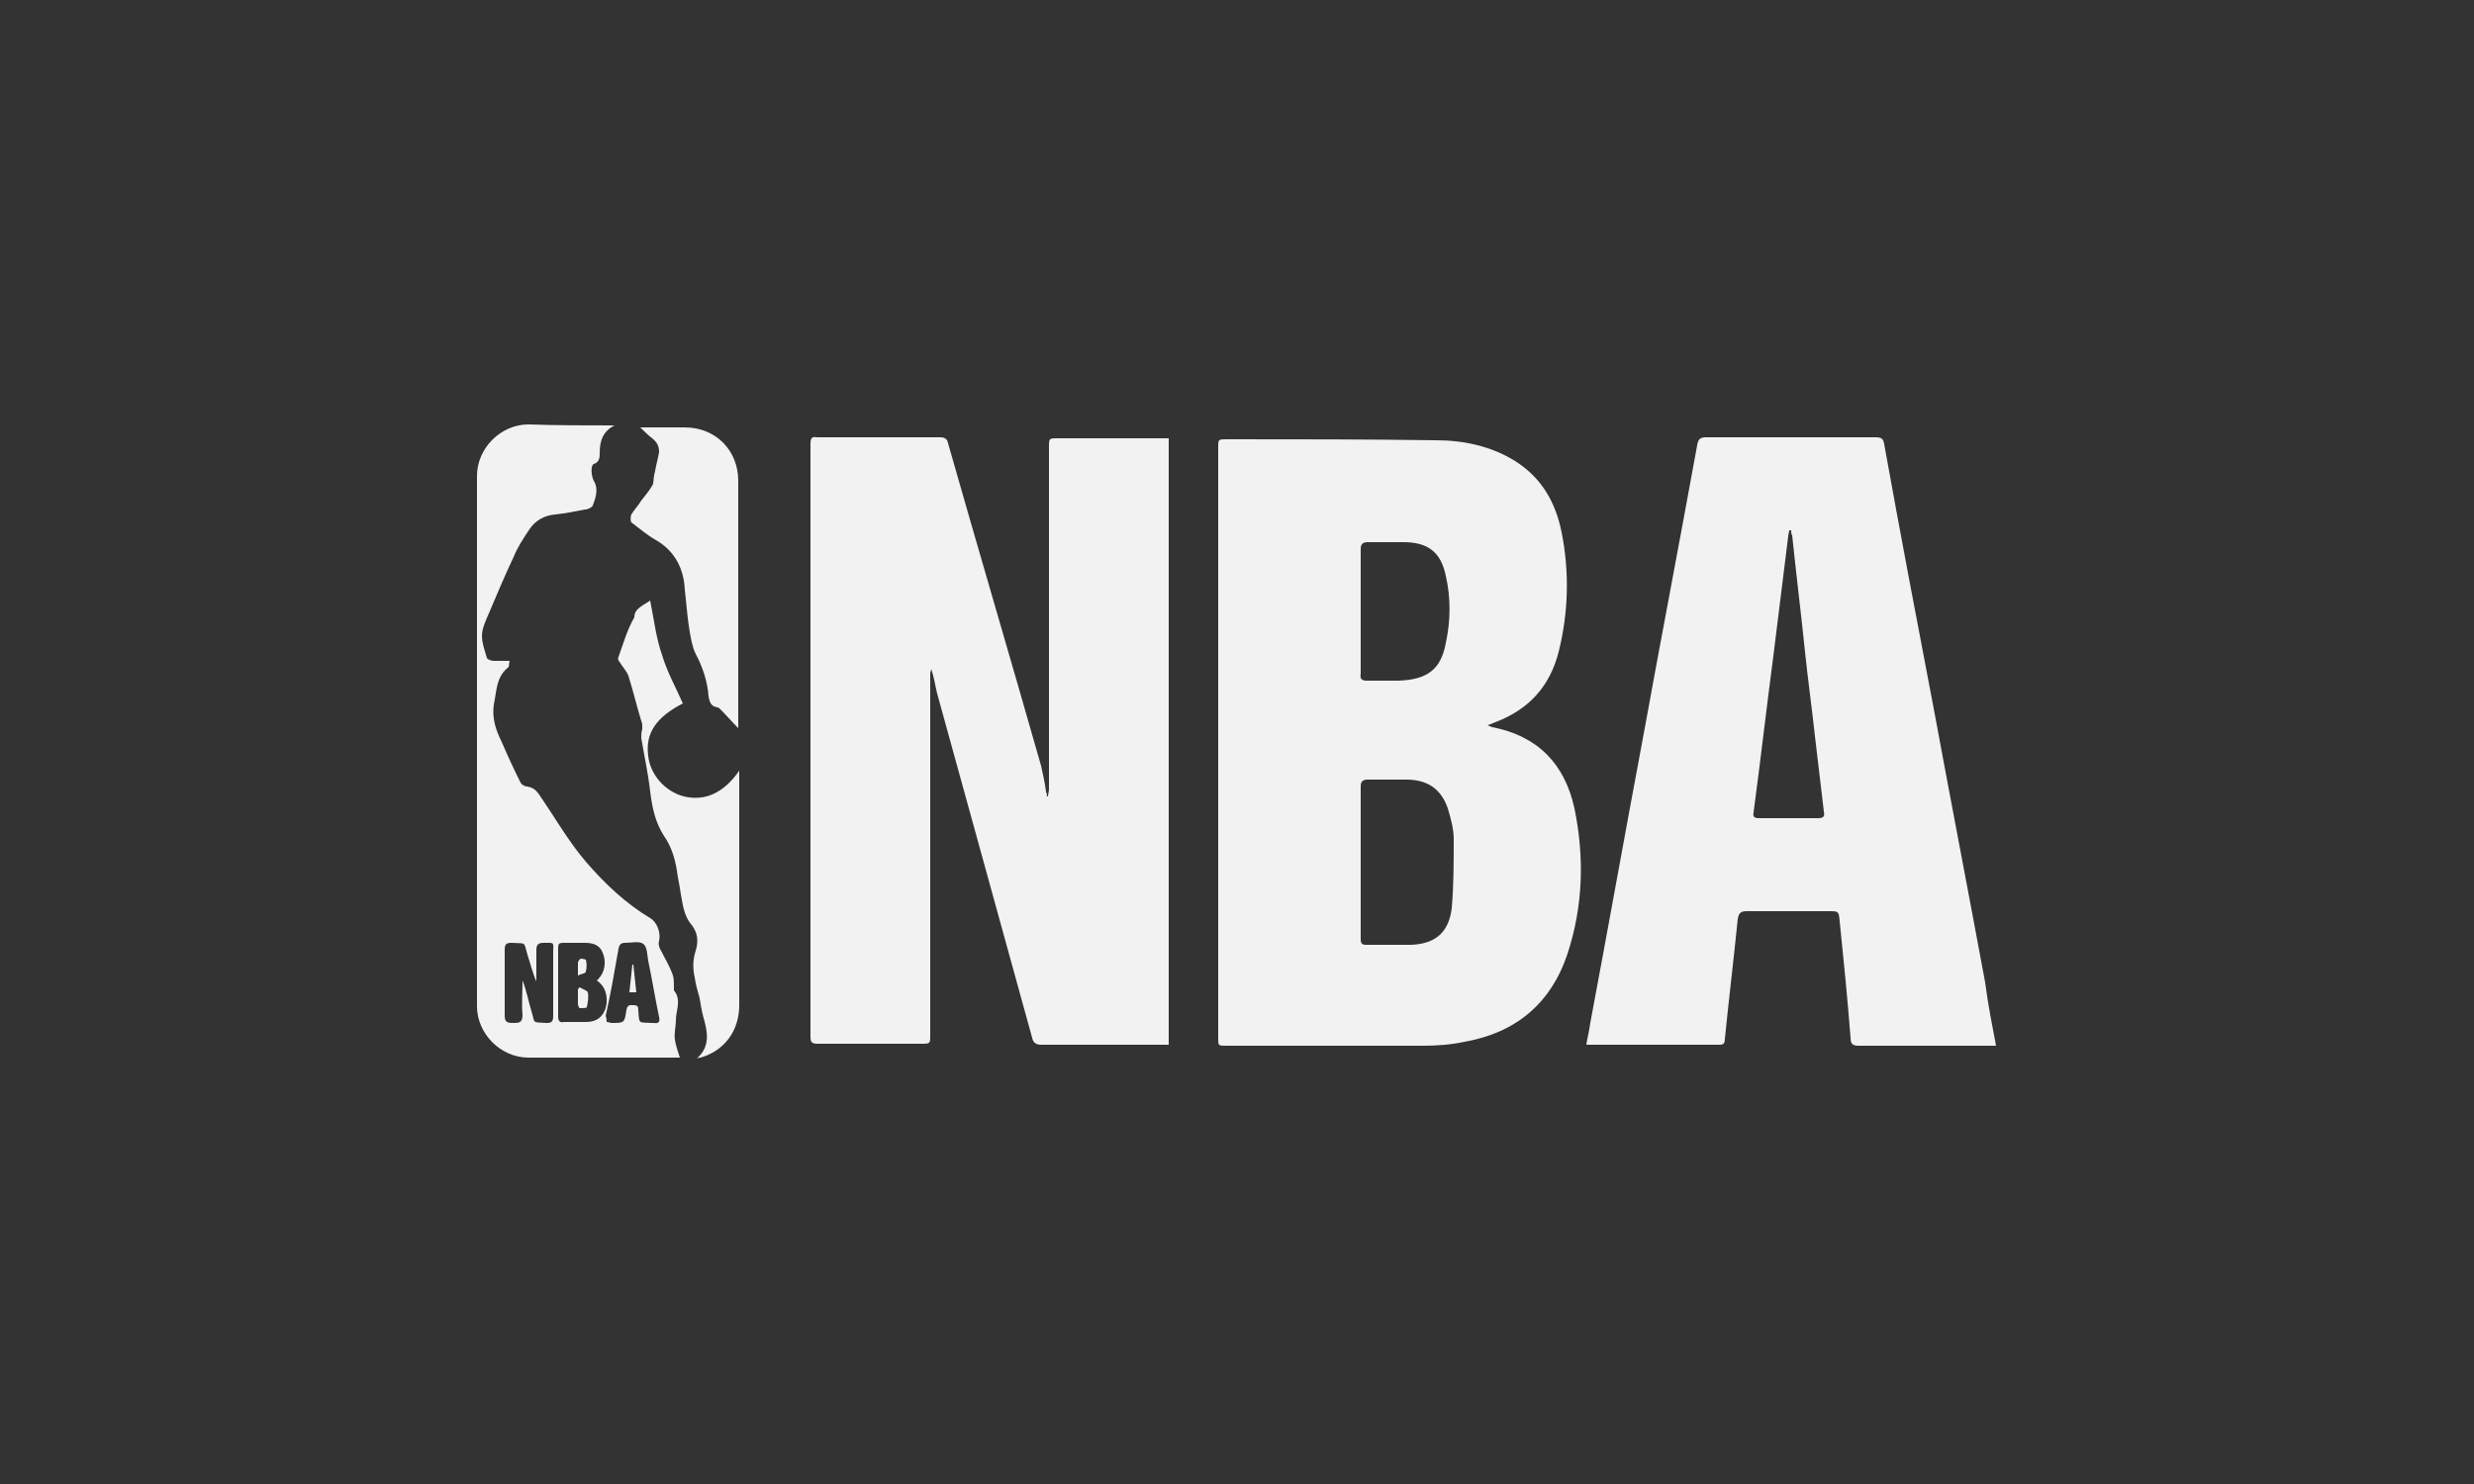
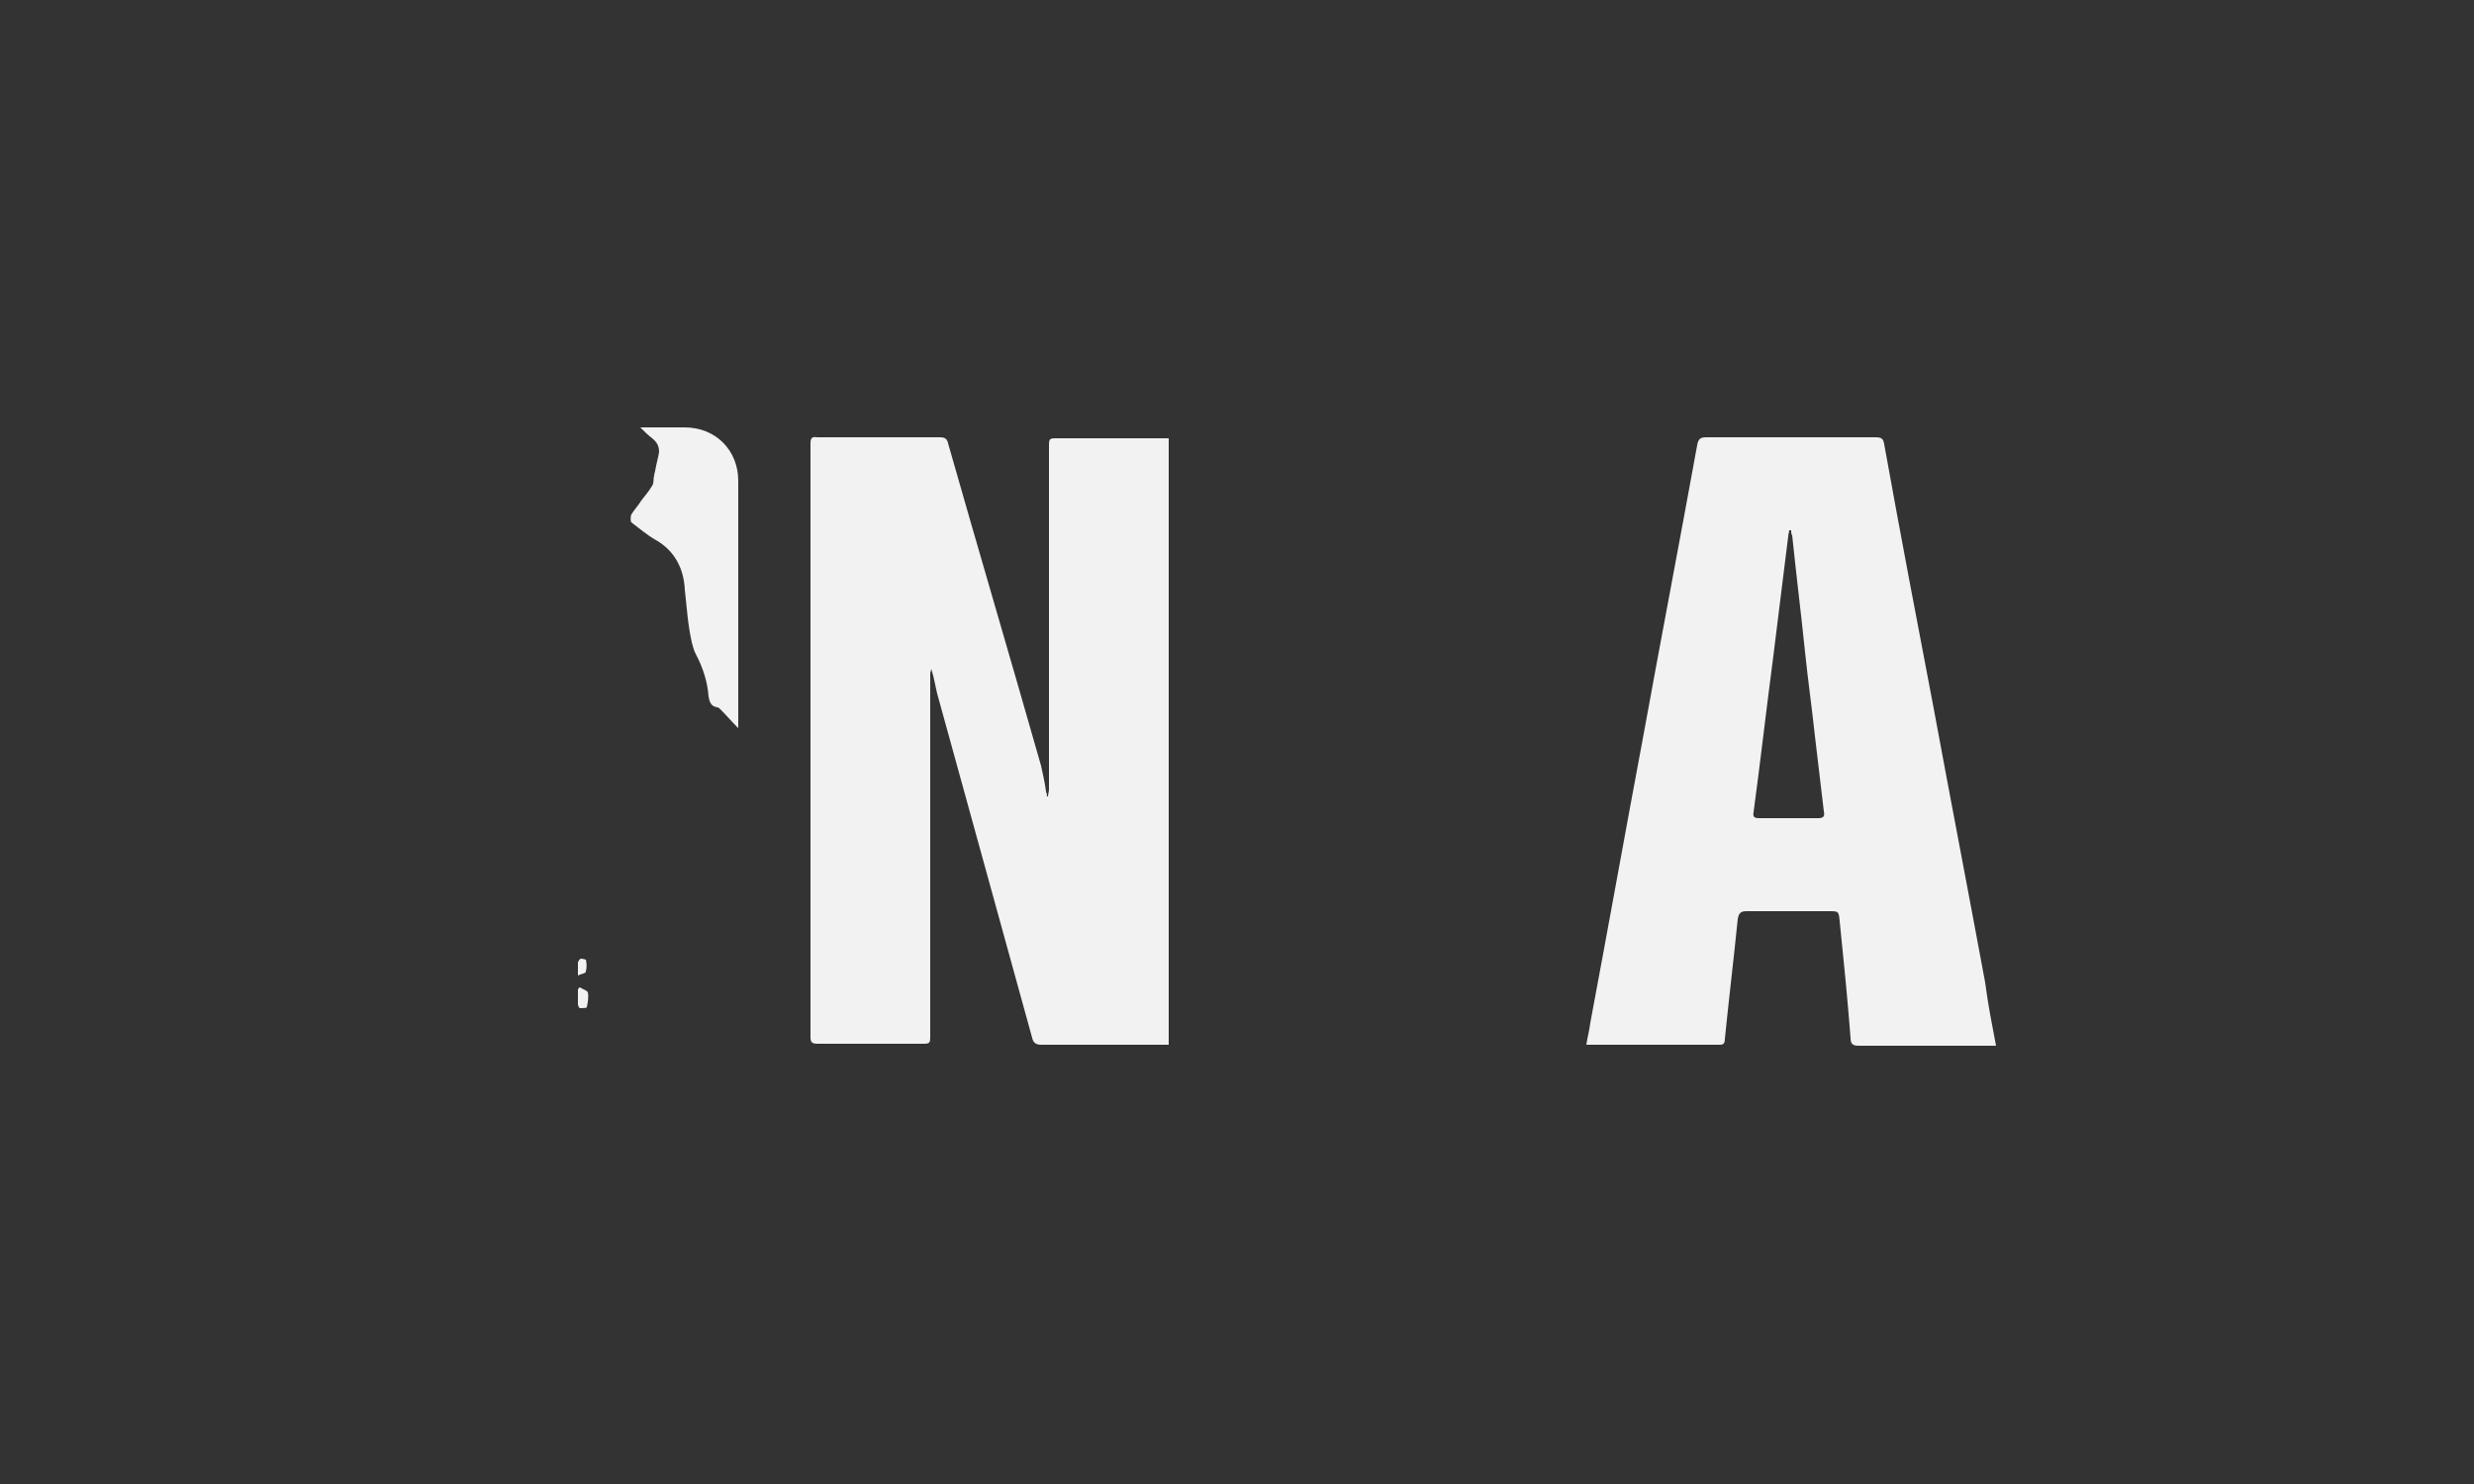
<svg xmlns="http://www.w3.org/2000/svg" version="1.1" id="Capa_1" x="0px" y="0px" viewBox="0 0 250 150" style="enable-background:new 0 0 250 150;" xml:space="preserve">
  <rect x="0" y="0" width="250" height="150" fill="#333333" stroke="none" />
  <style type="text/css">
	.st0{fill:#F2F2F2;}
</style>
  <g id="tYDFnK_00000000224769660878236630000010632511873264389776_">
    <g>
      <path class="st0" d="M105.9,80.5c0-0.2,0.1-0.5,0.1-0.7c0-11.5,0-23.1,0-34.6c0-0.9,0-0.9,0.9-0.9c3.5,0,6.9,0,10.4,0    c0.3,0,0.5,0,0.8,0c0,20.5,0,40.8,0,61.3c-0.2,0-0.5,0-0.7,0c-4.1,0-8.2,0-12.2,0c-0.5,0-0.8-0.2-0.9-0.7    c-3.2-11.6-6.4-23.2-9.6-34.8c-0.2-0.8-0.3-1.6-0.6-2.5c0,0.2-0.1,0.3-0.1,0.5c0,12.2,0,24.3,0,36.5c0,0.9,0,0.9-0.9,0.9    c-3.5,0-7,0-10.5,0c-0.6,0-0.7-0.2-0.7-0.7c0-20,0-39.9,0-59.9c0-0.6,0.1-0.8,0.7-0.7c4.1,0,8.3,0,12.4,0c0.4,0,0.7,0.1,0.8,0.6    c3.1,10.9,6.3,21.7,9.4,32.6c0.2,0.9,0.4,1.8,0.5,2.6c0,0.1,0.1,0.2,0.1,0.4C105.7,80.5,105.8,80.5,105.9,80.5z" />
-       <path class="st0" d="M150.3,73.3c0.3,0.1,0.4,0.2,0.5,0.2c4.6,0.9,7.3,3.7,8.3,8.2c1,4.9,0.9,9.8-0.7,14.7    c-1.7,5.1-5.3,8-10.4,8.9c-1.4,0.3-2.8,0.4-4.2,0.4c-6.6,0-13.3,0-19.9,0c-0.8,0-0.8,0-0.8-0.8c0-19.9,0-39.8,0-59.7    c0-0.8,0-0.8,0.9-0.8c7,0,14.1,0,21.1,0.1c2.8,0,5.6,0.6,8,2.1c2.7,1.7,4.1,4.2,4.7,7.2c0.8,4,0.7,8.1-0.3,12.1    c-0.9,3.5-3,5.8-6.4,7.1C150.8,73.1,150.7,73.2,150.3,73.3z M137.5,87c0,2.6,0,5.2,0,7.8c0,0.4,0,0.7,0.5,0.7c1.5,0,3.1,0,4.6,0    c2.5-0.1,3.8-1.3,4.1-3.7c0.2-2.3,0.2-4.7,0.2-7c0-1-0.3-2.1-0.6-3.1c-0.7-2-2.1-2.9-4.2-2.9c-1.3,0-2.6,0-3.9,0    c-0.5,0-0.7,0.2-0.7,0.7C137.5,81.8,137.5,84.4,137.5,87z M137.5,61.7c0,2.1,0,4.2,0,6.3c0,0,0,0,0,0.1c-0.1,0.5,0.1,0.7,0.6,0.7    c1.1,0,2.1,0,3.2,0c2.9-0.1,4.3-1.1,4.8-3.8c0.5-2.3,0.5-4.6,0-6.8c-0.5-2.4-1.8-3.4-4.3-3.4c-1.2,0-2.4,0-3.6,0    c-0.5,0-0.7,0.2-0.7,0.7C137.5,57.5,137.5,59.6,137.5,61.7z" />
      <path class="st0" d="M201.7,105.7c-0.3,0-0.5,0-0.7,0c-4.4,0-8.8,0-13.2,0c-0.6,0-0.8-0.2-0.8-0.8c-0.3-3.9-0.7-7.9-1.1-11.8    c-0.1-1-0.1-1-1.1-1c-2.8,0-5.5,0-8.3,0c-0.6,0-0.8,0.2-0.9,0.8c-0.4,4-0.9,8.1-1.3,12.1c0,0.4-0.1,0.6-0.5,0.6    c-4.4,0-8.7,0-13.1,0c-0.1,0-0.2,0-0.4,0c0.1-0.7,0.3-1.4,0.4-2.2c1.8-9.6,3.5-19.1,5.3-28.7c1.8-9.9,3.7-19.8,5.5-29.7    c0.1-0.6,0.3-0.8,0.9-0.8c5.7,0,11.4,0,17.1,0c0.6,0,0.8,0.1,0.9,0.7c1.6,8.9,3.3,17.8,5,26.7c1.7,9.2,3.5,18.5,5.2,27.7    C200.9,101.6,201.3,103.6,201.7,105.7z M181,53.6c-0.1,0-0.1,0-0.2,0c0,0.2-0.1,0.4-0.1,0.6c-0.5,4-1,8-1.5,12.1    c-0.7,5.3-1.3,10.6-2,15.8c-0.1,0.5,0.1,0.6,0.6,0.6c2,0,3.9,0,5.9,0c0.6,0,0.7-0.2,0.6-0.7c-0.3-2.5-0.6-5.1-0.9-7.6    c-0.3-2.8-0.7-5.6-1-8.5c-0.4-3.9-0.9-7.9-1.3-11.8C181,54,181,53.8,181,53.6z" />
-       <path class="st0" d="M62.1,43c-1.2,0.6-1.5,1.6-1.5,2.8c0,0.4,0,0.9-0.6,1.1c-0.3,0.1-0.3,1.1,0,1.7c0.5,0.8,0.2,1.7-0.1,2.5    c-0.1,0.2-0.5,0.4-0.8,0.4c-1,0.2-2,0.4-3,0.5c-1.1,0.1-2,0.6-2.6,1.5c-0.6,0.9-1.2,1.8-1.6,2.8c-0.9,1.9-1.7,3.8-2.5,5.7    c-0.3,0.7-0.7,1.5-0.7,2.3c0,0.7,0.3,1.5,0.5,2.2c0.1,0.2,0.5,0.3,0.7,0.3c0.5,0,1,0,1.6,0c-0.1,0.3,0,0.6-0.2,0.7    c-1.2,1-1.1,2.4-1.4,3.7c-0.2,1.4,0.2,2.6,0.8,3.8c0.6,1.4,1.2,2.7,1.9,4.1c0.1,0.2,0.4,0.4,0.7,0.4c0.5,0.1,0.8,0.3,1.1,0.7    c1.6,2.3,3,4.8,4.8,6.9c1.9,2.2,4,4.2,6.5,5.7c0.7,0.4,1.1,1.5,0.9,2.3c-0.1,0.3,0,0.7,0.2,1c0.4,0.8,0.9,1.6,1.2,2.5    c0.1,0.3,0.1,0.8,0.1,1.1c0,0.1,0,0.3,0,0.4c0.8,1,0.2,2,0.2,3c0,0.7-0.2,1.3-0.1,2c0.1,0.6,0.3,1.2,0.5,1.8c0,0-0.1,0-0.3,0    c-5,0-10,0-15,0c-2.8,0-5.2-2.4-5.2-5.2c0-17.9,0-35.7,0-53.6c0-2.8,2.4-5.2,5.2-5.2C56.3,43,59.2,43,62.1,43z M54.2,99.2    C54.1,99.2,54.1,99.2,54.2,99.2c-0.4-0.9-0.6-1.8-0.9-2.7c-0.4-1.4-0.1-1.1-1.6-1.2c-0.5,0-0.7,0.1-0.7,0.7c0,2.2,0,4.5,0,6.7    c0,0.7,0.4,0.7,0.9,0.7c0.5,0,0.9,0,0.9-0.8c-0.1-1.2,0-2.3,0-3.5c0.4,1,0.6,2.1,0.9,3.1c0.4,1.3,0,1.1,1.5,1.2    c0.5,0,0.7-0.1,0.7-0.7c0-2.1,0-4.3,0-6.4c0-1.1,0.2-1-1-1c-0.5,0-0.7,0.2-0.7,0.7C54.2,97.1,54.2,98.1,54.2,99.2z M60.3,99.1    c0.1-0.1,0.2-0.1,0.2-0.2c0.6-0.6,0.8-1.7,0.4-2.6c-0.3-0.8-1-1-1.8-1c-0.7,0-1.5,0-2.2,0c-0.4,0-0.5,0.1-0.5,0.5c0,2.3,0,4.7,0,7    c0,0.4,0.2,0.6,0.6,0.5c0.7,0,1.5,0,2.2,0c1.1,0,1.7-0.5,2-1.4C61.5,100.8,61.2,99.7,60.3,99.1z M61.3,103.3    c0.2,0,0.4,0.1,0.5,0.1c1.3,0,1.3,0,1.5-1.3c0.1-0.6,0.4-0.5,0.7-0.5c0.4,0,0.5,0.1,0.5,0.5c0.1,1.5,0,1.2,1.4,1.3    c0.1,0,0.1,0,0.2,0c0.5,0.1,0.6-0.2,0.5-0.6c-0.4-1.9-0.7-3.8-1.1-5.7c-0.1-0.6-0.1-1.4-0.5-1.7c-0.4-0.3-1.2-0.1-1.8-0.1    c-0.4,0-0.6,0.1-0.7,0.6c-0.4,2.3-0.8,4.6-1.3,6.8C61.3,102.9,61.3,103.1,61.3,103.3z" />
-       <path class="st0" d="M65.7,60.7c0.4,2,0.6,3.8,1.2,5.5c0.5,1.7,1.4,3.3,2.1,4.9c-2.7,1.4-3.8,3-3.5,5.3c0.2,1.9,1.7,3.6,3.6,4.1    c2.1,0.5,4-0.3,5.6-2.6c0,0.2,0,0.4,0,0.5c0,7.7,0,15.4,0,23.2c0,2.6-1.5,4.6-3.9,5.3c-0.1,0-0.2,0-0.4,0.1    c1.4-1.2,1.1-2.7,0.7-4.1c-0.2-0.7-0.3-1.4-0.4-2c-0.2-0.7-0.4-1.4-0.5-2.1c-0.2-0.9-0.2-1.8,0.1-2.7c0.3-1,0.2-1.8-0.4-2.6    c-0.8-0.9-0.9-2.1-1.1-3.1c-0.1-0.8-0.3-1.6-0.4-2.4c-0.2-1.3-0.6-2.5-1.3-3.5c-0.9-1.4-1.2-2.9-1.4-4.5c-0.2-1.8-0.6-3.6-0.9-5.4    c0-0.3,0-0.6,0.1-0.9c0-0.2,0-0.3,0-0.5c-0.5-1.6-0.9-3.3-1.4-4.9c-0.2-0.5-0.6-0.9-0.9-1.4c-0.1-0.1-0.2-0.3-0.1-0.5    c0.5-1.4,0.9-2.8,1.6-4C64.1,61.5,65,61.2,65.7,60.7z" />
      <path class="st0" d="M74.6,73.6c-0.6-0.6-1.2-1.3-1.8-1.9c-0.1-0.1-0.2-0.2-0.3-0.2c-0.7-0.1-0.8-0.6-0.9-1.1    c-0.1-1.5-0.6-3-1.3-4.3c-0.2-0.4-0.3-0.8-0.4-1.2c-0.4-1.8-0.5-3.5-0.7-5.3c-0.1-2.1-1-3.9-2.9-5c-0.9-0.5-1.7-1.2-2.5-1.8    c-0.1-0.1-0.1-0.6,0-0.8c0.3-0.5,0.7-0.9,1-1.4c0.4-0.5,0.8-1,1.1-1.5c0.2-0.3,0.1-0.7,0.2-1c0-0.2,0.1-0.4,0.1-0.5    c0.1-0.6,0.3-1.3,0.4-1.9c0-0.6-0.2-1-0.7-1.4c-0.4-0.3-0.8-0.7-1.2-1.1c0.3,0,0.5,0,0.8,0c1.2,0,2.5,0,3.7,0    c3.1,0,5.4,2.3,5.4,5.4c0,7.1,0,14.3,0,21.4C74.6,71.2,74.6,72.5,74.6,73.6z" />
      <path class="st0" d="M58.6,99.8c0.3,0.2,0.7,0.3,0.8,0.5c0.1,0.5,0,1-0.1,1.5c0,0.1-0.4,0.1-0.7,0.1c-0.1,0-0.2-0.3-0.2-0.4    c0-0.5,0-1,0-1.5C58.5,99.9,58.5,99.8,58.6,99.8z" />
      <path class="st0" d="M58.4,98.6c0-0.6,0-0.9,0-1.3c0-0.1,0.2-0.4,0.3-0.4c0.2,0,0.5,0.1,0.5,0.1c0.1,0.4,0.1,0.8,0,1.2    C59.2,98.4,58.8,98.4,58.4,98.6z" />
-       <path class="st0" d="M64,97.5c0.1,0.9,0.2,1.8,0.3,2.8c-0.3,0-0.4,0-0.7,0c0.1-0.9,0.2-1.9,0.3-2.8C63.9,97.5,64,97.5,64,97.5z" />
    </g>
  </g>
</svg>